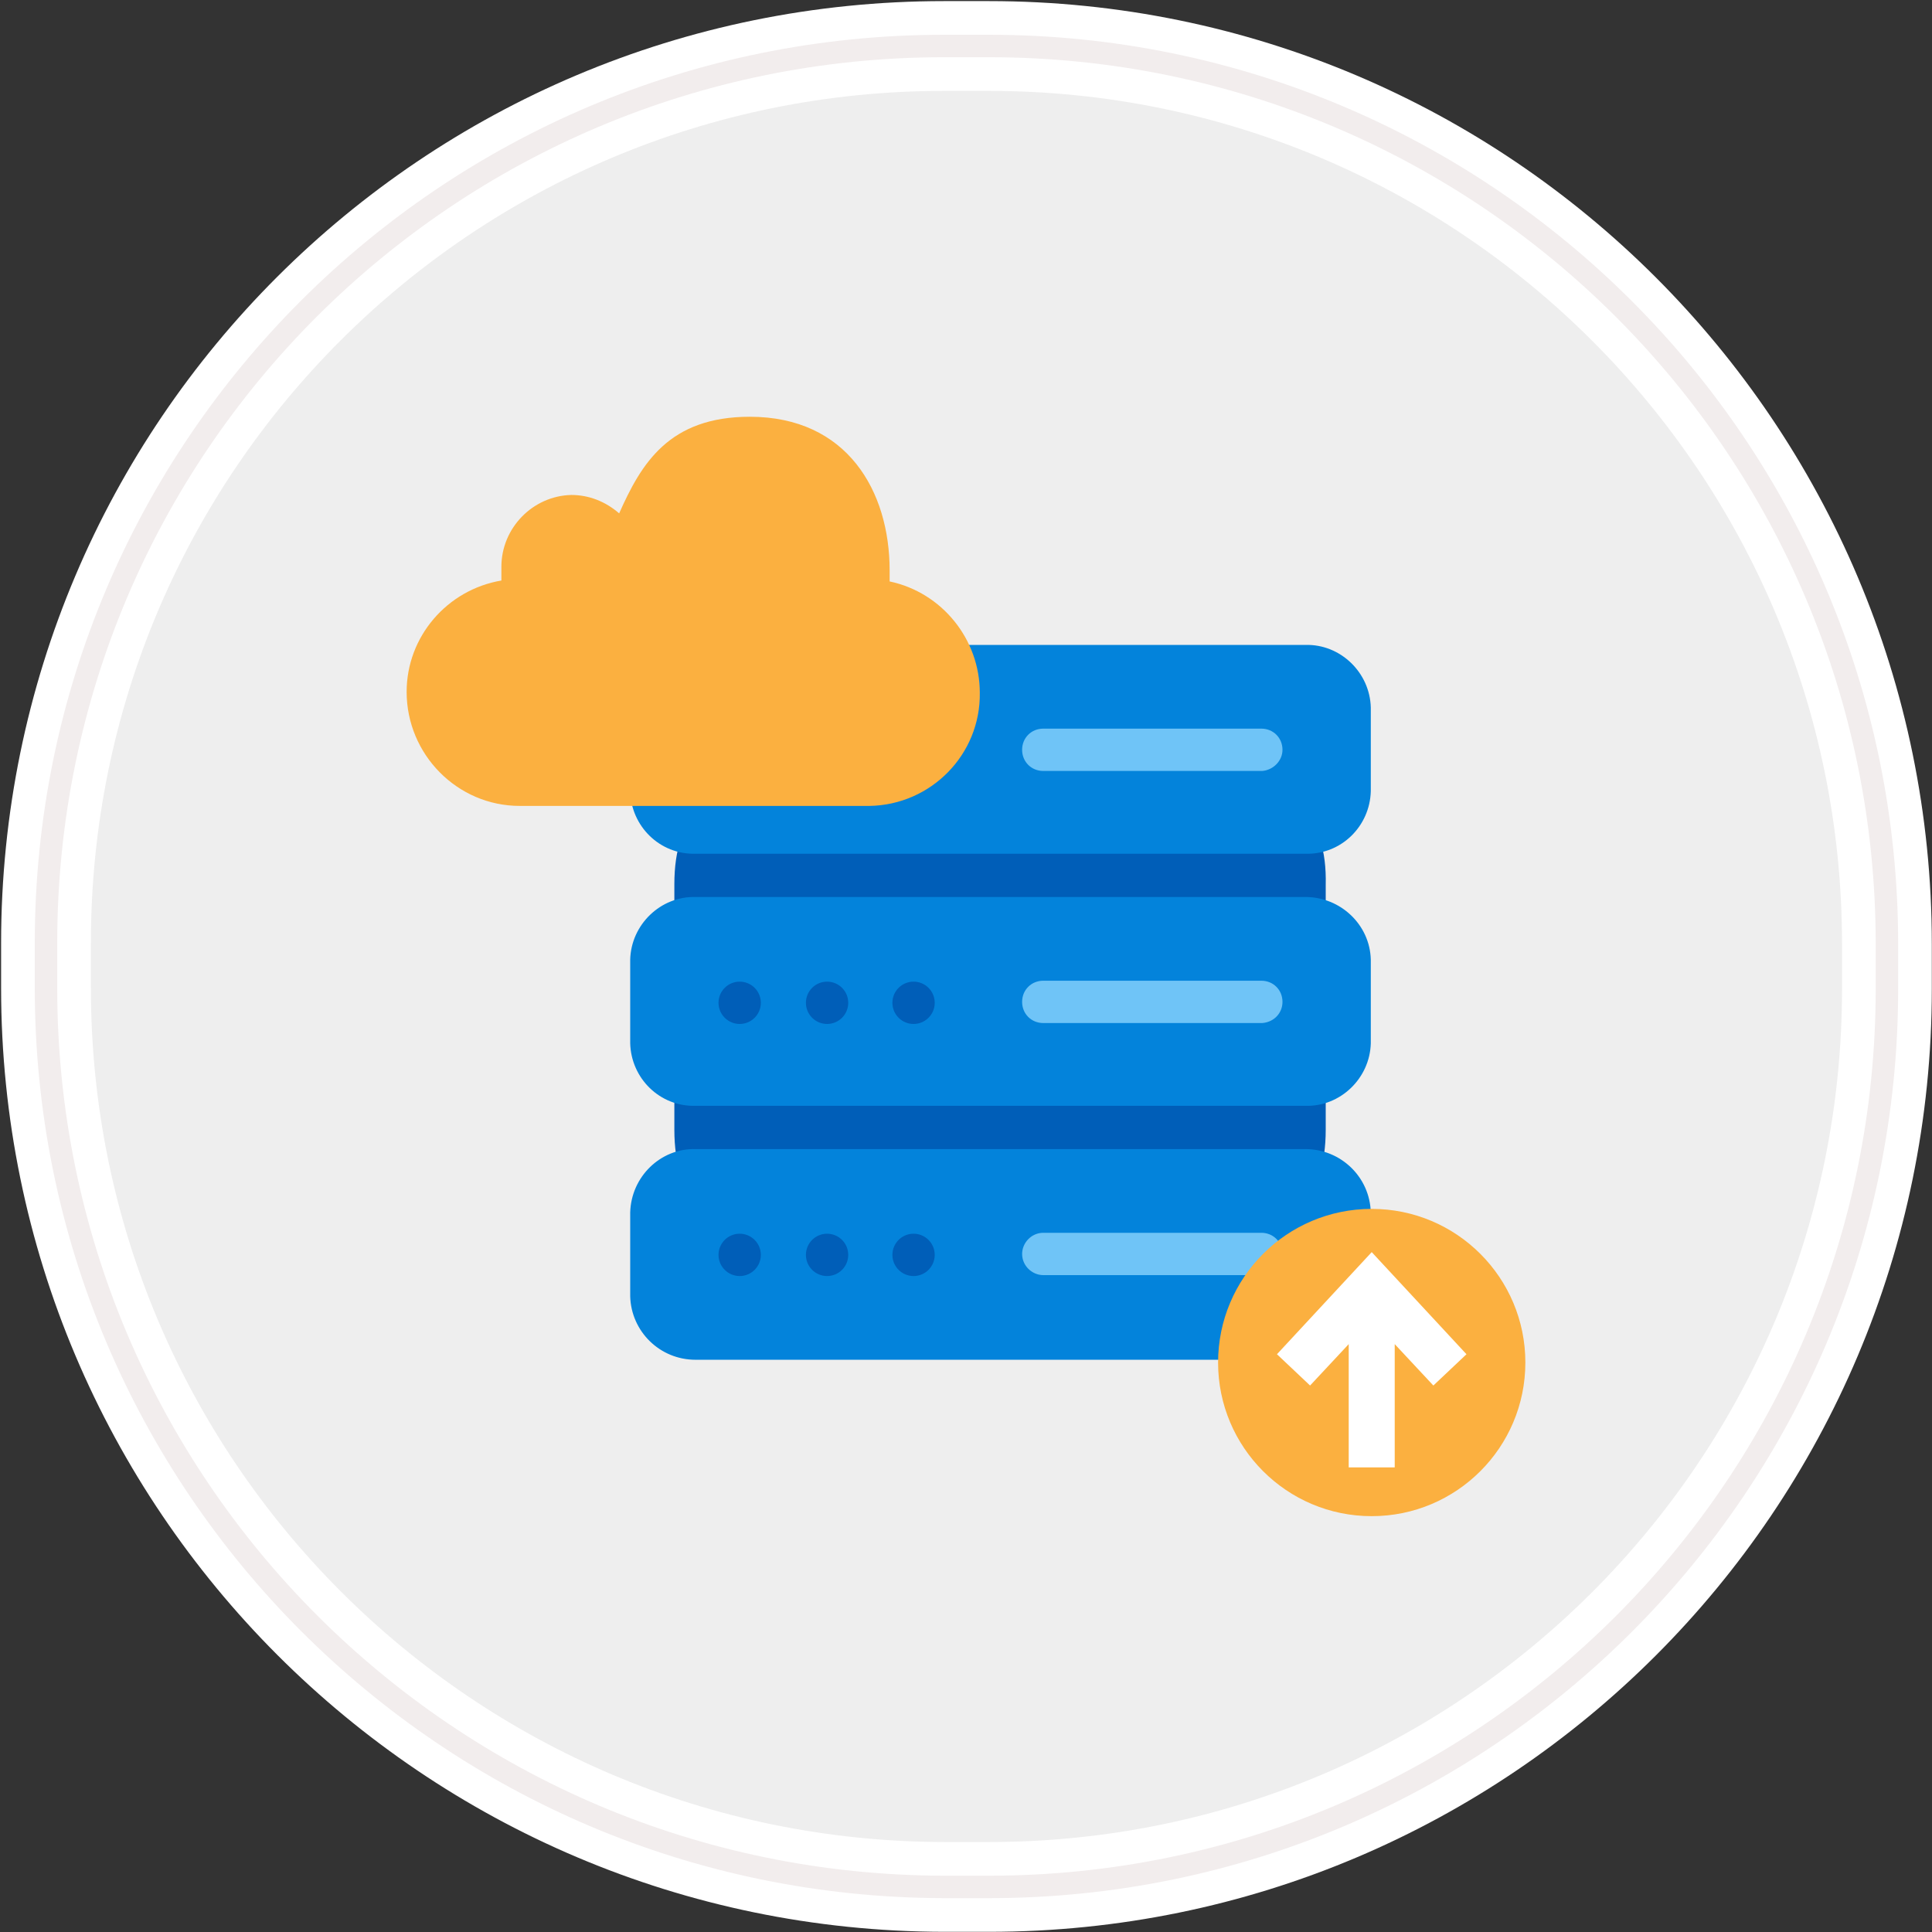
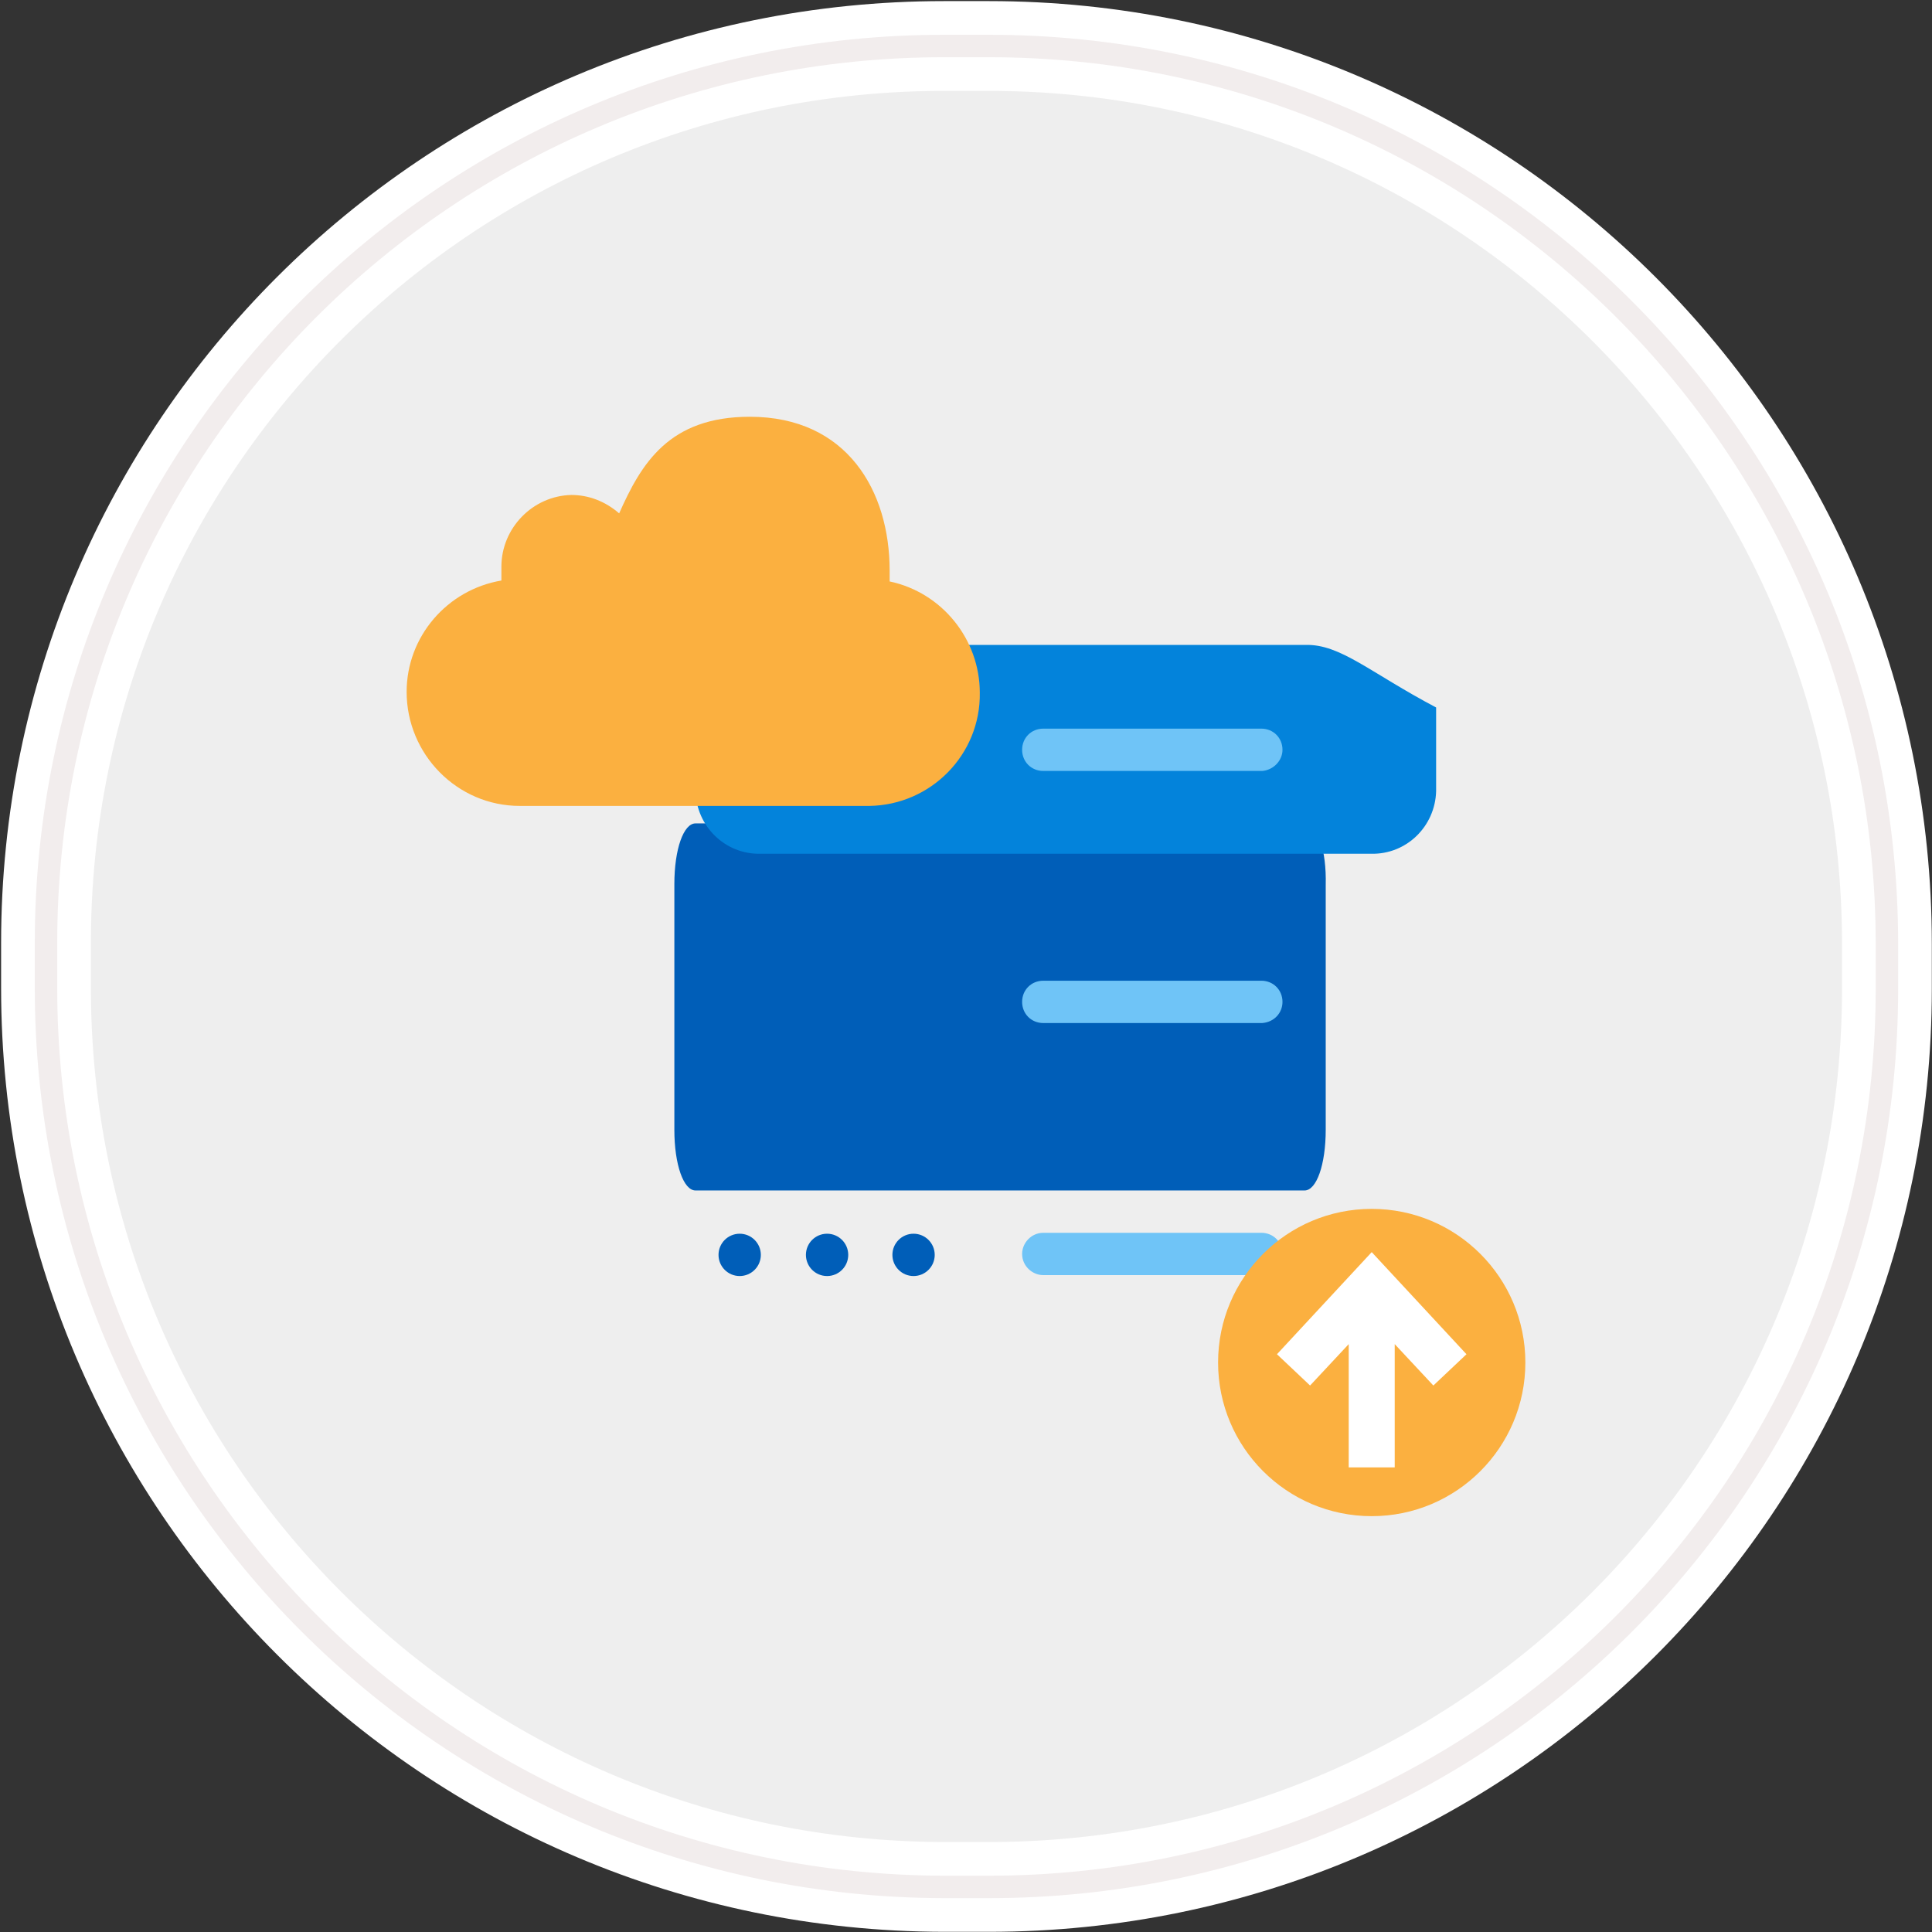
<svg xmlns="http://www.w3.org/2000/svg" version="1.1" id="Layer_1" x="0px" y="0px" viewBox="0 0 210 210" style="enable-background:new 0 0 210 210;" xml:space="preserve">
  <rect x="0" y="0" width="210" height="210" fill="#333333" stroke="none" />
  <style type="text/css">
	.st0{fill:#EEEEEE;stroke:#FFFFFF;stroke-width:9.76;}
	.st1{fill:none;stroke:#F2EDED;stroke-width:2.44;}
	.st2{fill:#005EB8;}
	.st3{fill:#0383DB;}
	.st4{fill:#6FC4F7;}
	.st5{fill:#FBB040;}
	.st6{fill:#FFFFFF;}
</style>
  <g id="Rectangle-290">
    <path id="path-1" class="st0" d="M102.6,5h4.9c53.9,0,97.6,43.7,97.6,97.6l0,0v4.9c0,53.9-43.7,97.6-97.6,97.6h0h-4.9   C48.7,205,5,161.3,5,107.4v-4.9C5,48.6,48.7,5,102.6,5z" />
    <path id="path-1-2" class="st1" d="M102.6,5h4.9c53.9,0,97.6,43.7,97.6,97.6l0,0v4.9c0,53.9-43.7,97.6-97.6,97.6h0h-4.9   C48.7,205,5,161.3,5,107.4v-4.9C5,48.6,48.7,5,102.6,5z" />
  </g>
  <path class="st2" d="M141.9,89.5H75.6c-1.3,0-2.3,2.8-2.3,6.6v26.7c0,3.8,1,6.6,2.3,6.6h66.2c1.3,0,2.3-2.8,2.3-6.6V96.2  C144.2,92.4,143.2,89.5,141.9,89.5z" />
-   <path class="st3" d="M141.9,124.9H75.6c-3.8-0.1-7,3-7.1,6.9v9.1c0.1,3.8,3.2,6.9,7.1,6.9h66.3c3.8,0.1,7-3,7.1-6.9v-9.1  C148.9,127.9,145.7,124.9,141.9,124.9z" />
-   <path class="st3" d="M141.9,97.5H75.6c-3.8-0.1-7,3-7.1,6.8v9.1c0.1,3.8,3.2,6.9,7.1,6.8h66.3c3.8,0.1,7-3,7.1-6.8v-9.1  C148.9,100.5,145.7,97.5,141.9,97.5z" />
  <ellipse class="st2" cx="80.4" cy="109" rx="2.3" ry="2.3" />
-   <ellipse class="st2" cx="89.9" cy="109" rx="2.3" ry="2.3" />
  <ellipse class="st2" cx="99.3" cy="109" rx="2.3" ry="2.3" />
  <path class="st4" d="M137.1,111.2h-23.7c-1.3,0-2.3-1-2.3-2.3c0-1.3,1-2.3,2.3-2.3c0,0,0,0,0,0h23.7c1.3,0,2.3,1,2.3,2.3  c0,1.2-0.9,2.2-2.2,2.3C137.2,111.2,137.2,111.2,137.1,111.2z" />
  <ellipse class="st2" cx="80.4" cy="136.4" rx="2.3" ry="2.3" />
  <ellipse class="st2" cx="89.9" cy="136.4" rx="2.3" ry="2.3" />
  <ellipse class="st2" cx="99.3" cy="136.4" rx="2.3" ry="2.3" />
  <path class="st4" d="M137.1,138.6h-23.7c-1.2,0-2.3-1-2.3-2.3c0-1.2,1-2.3,2.3-2.3h23.7c1.3,0,2.3,1,2.3,2.3c0,1.2-0.9,2.2-2.1,2.3  C137.3,138.6,137.2,138.6,137.1,138.6z" />
-   <path class="st3" d="M141.9,70.1H75.6c-3.8-0.1-7,3-7.1,6.8V86c0.1,3.8,3.2,6.9,7.1,6.8h66.3c3.9,0.1,7-3,7.1-6.8v-9.1  C148.9,73.1,145.7,70,141.9,70.1z" />
-   <ellipse class="st2" cx="80.4" cy="81.5" rx="2.3" ry="2.3" />
+   <path class="st3" d="M141.9,70.1H75.6V86c0.1,3.8,3.2,6.9,7.1,6.8h66.3c3.9,0.1,7-3,7.1-6.8v-9.1  C148.9,73.1,145.7,70,141.9,70.1z" />
  <ellipse class="st2" cx="89.9" cy="81.5" rx="2.3" ry="2.3" />
-   <ellipse class="st2" cx="99.3" cy="81.5" rx="2.3" ry="2.3" />
  <path class="st4" d="M137.1,83.8h-23.7c-1.3,0-2.3-1-2.3-2.3c0-1.3,1-2.3,2.3-2.3c0,0,0,0,0,0h23.7c1.3,0,2.3,1,2.3,2.3  c0,1.2-1,2.2-2.2,2.3C137.2,83.8,137.2,83.8,137.1,83.8z" />
  <circle class="st5" cx="149.1" cy="148.1" r="16.7" />
  <polygon class="st6" points="159.4,147.2 149.1,136.1 138.8,147.2 142.4,150.6 146.6,146.1 146.6,159.5 151.6,159.5 151.6,146.1   155.8,150.6 " />
  <path class="st5" d="M106.5,75.3c0.1,6.7-5.3,12.2-12,12.3c-0.1,0-0.2,0-0.3,0H56.5c-6.8,0-12.3-5.6-12.3-12.4  c0-6,4.4-11.1,10.3-12.1v-1.5c0-4.2,3.4-7.7,7.6-7.8c1.9,0,3.7,0.7,5.2,2c2.4-5.4,5.4-10.5,14.2-10.5c10.6,0,15.2,8.1,15.2,16.7v1.2  C102.4,64.4,106.5,69.5,106.5,75.3L106.5,75.3z" />
</svg>